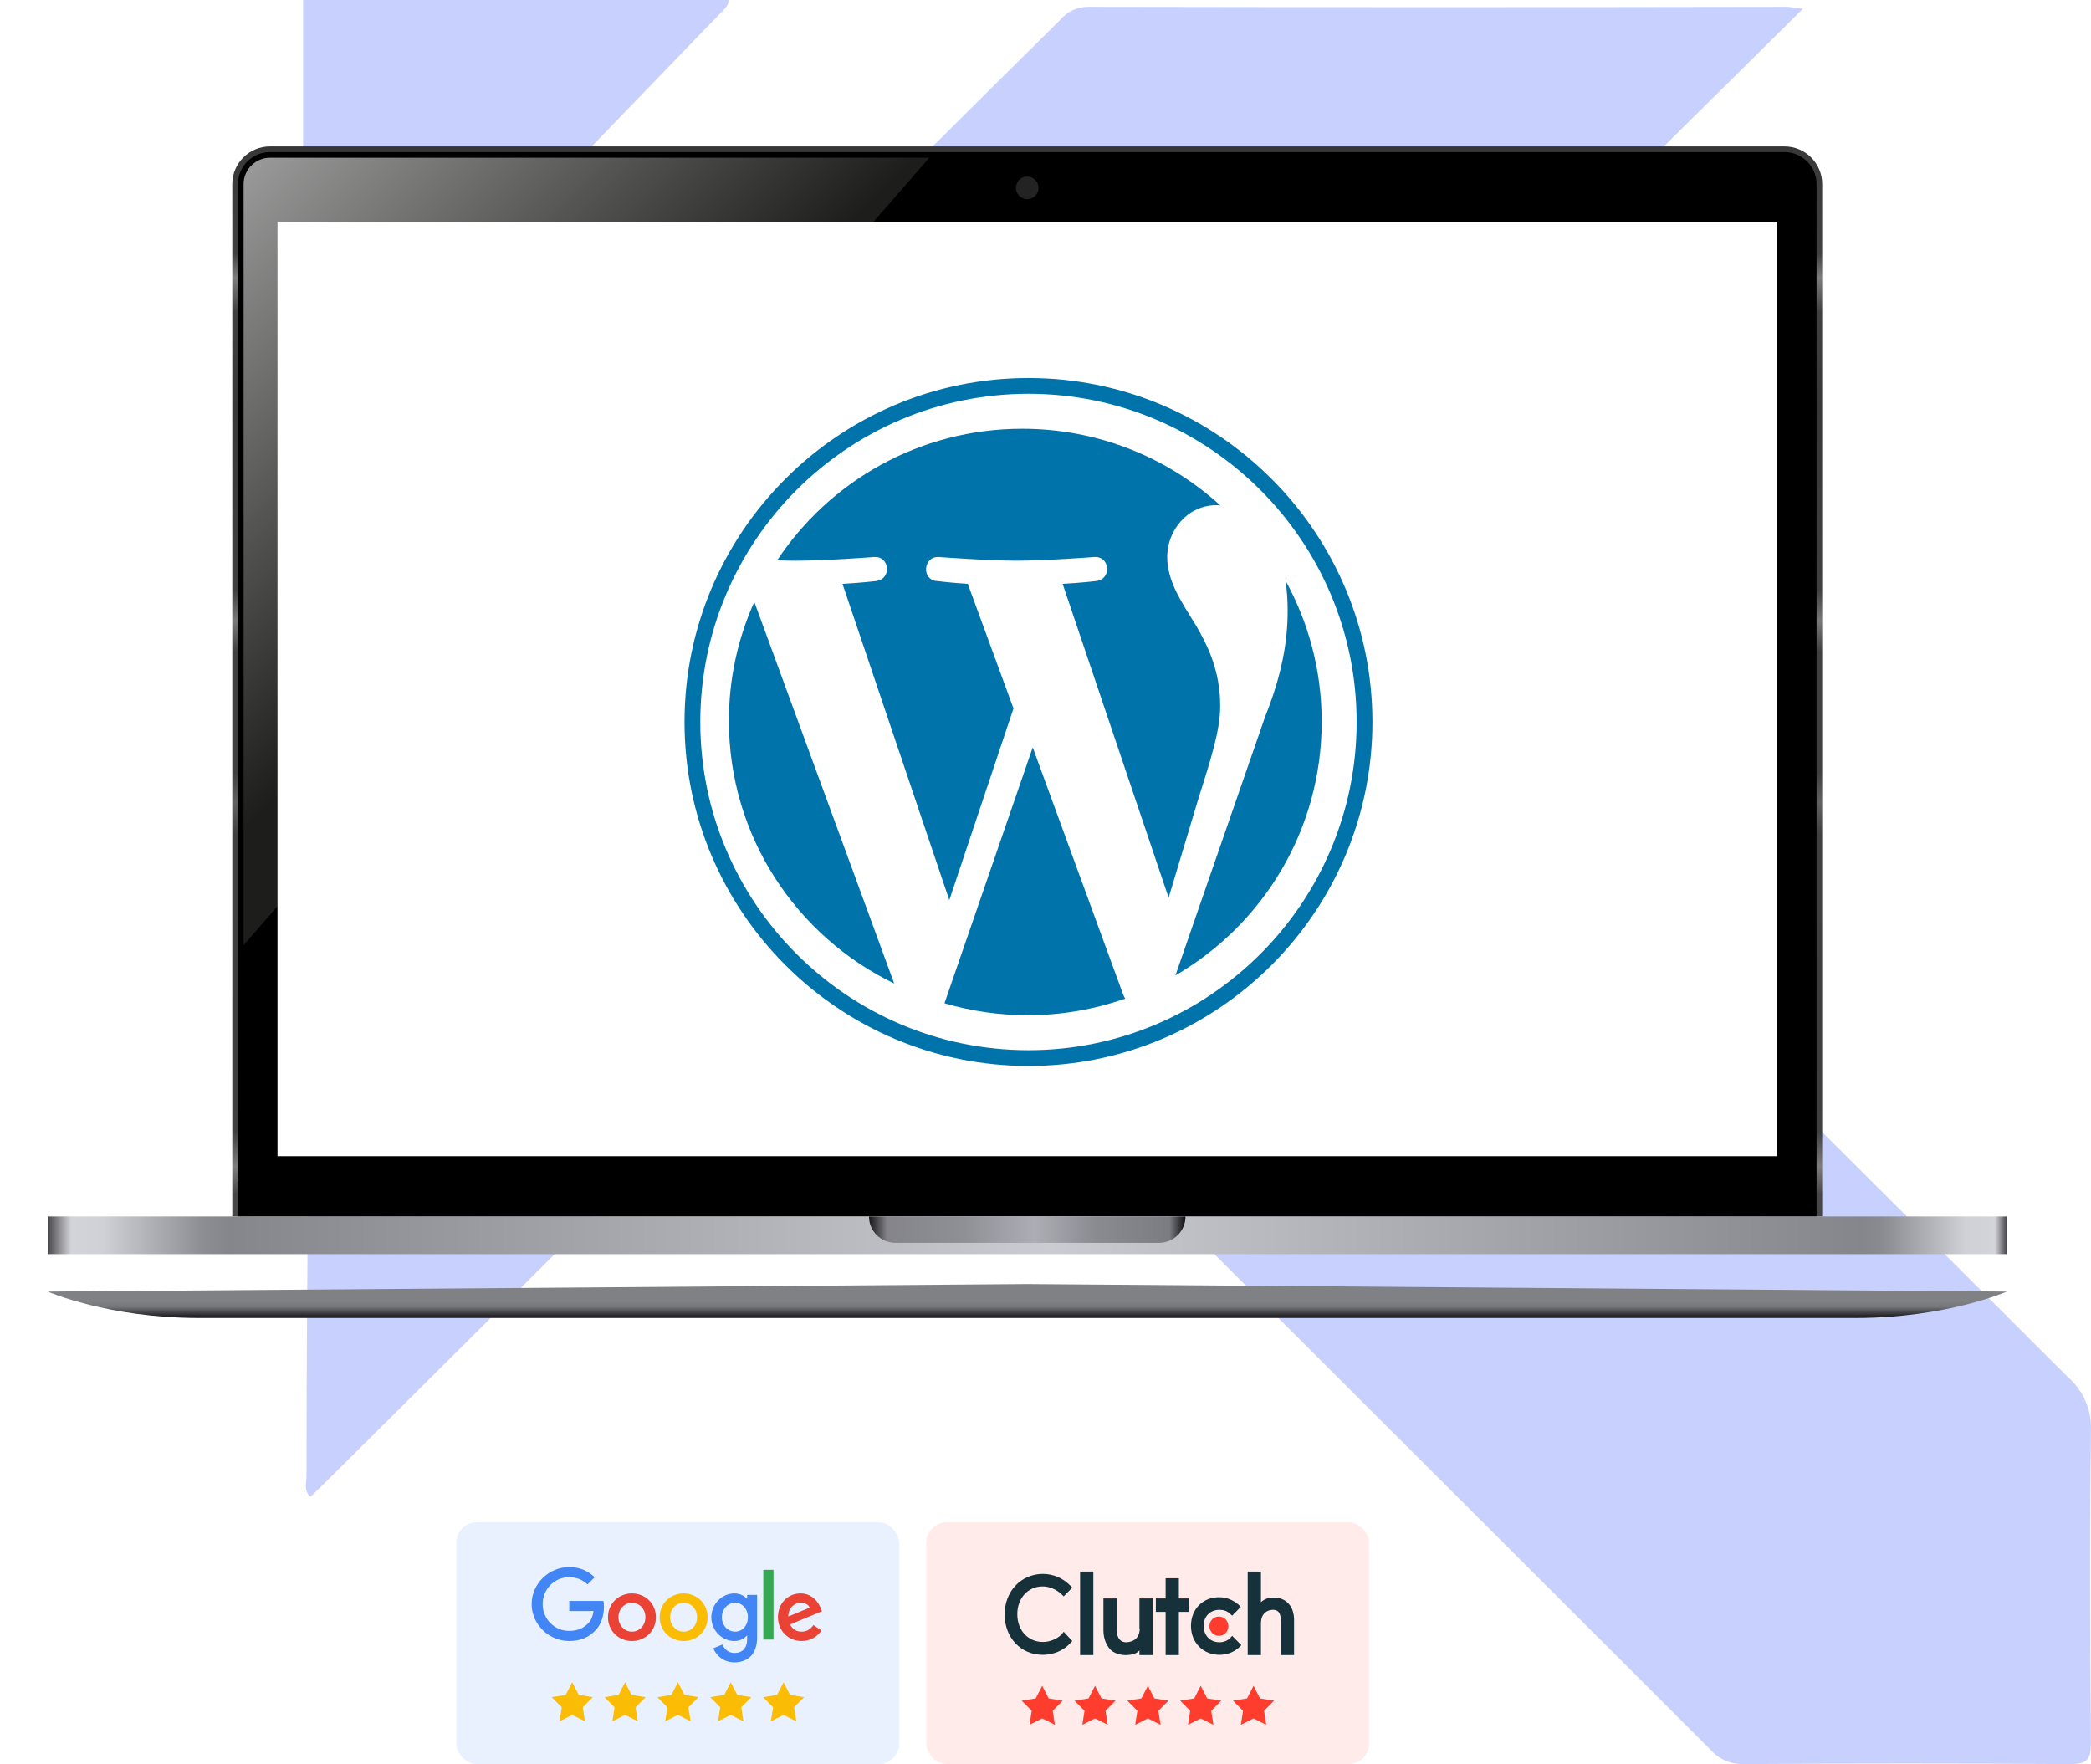
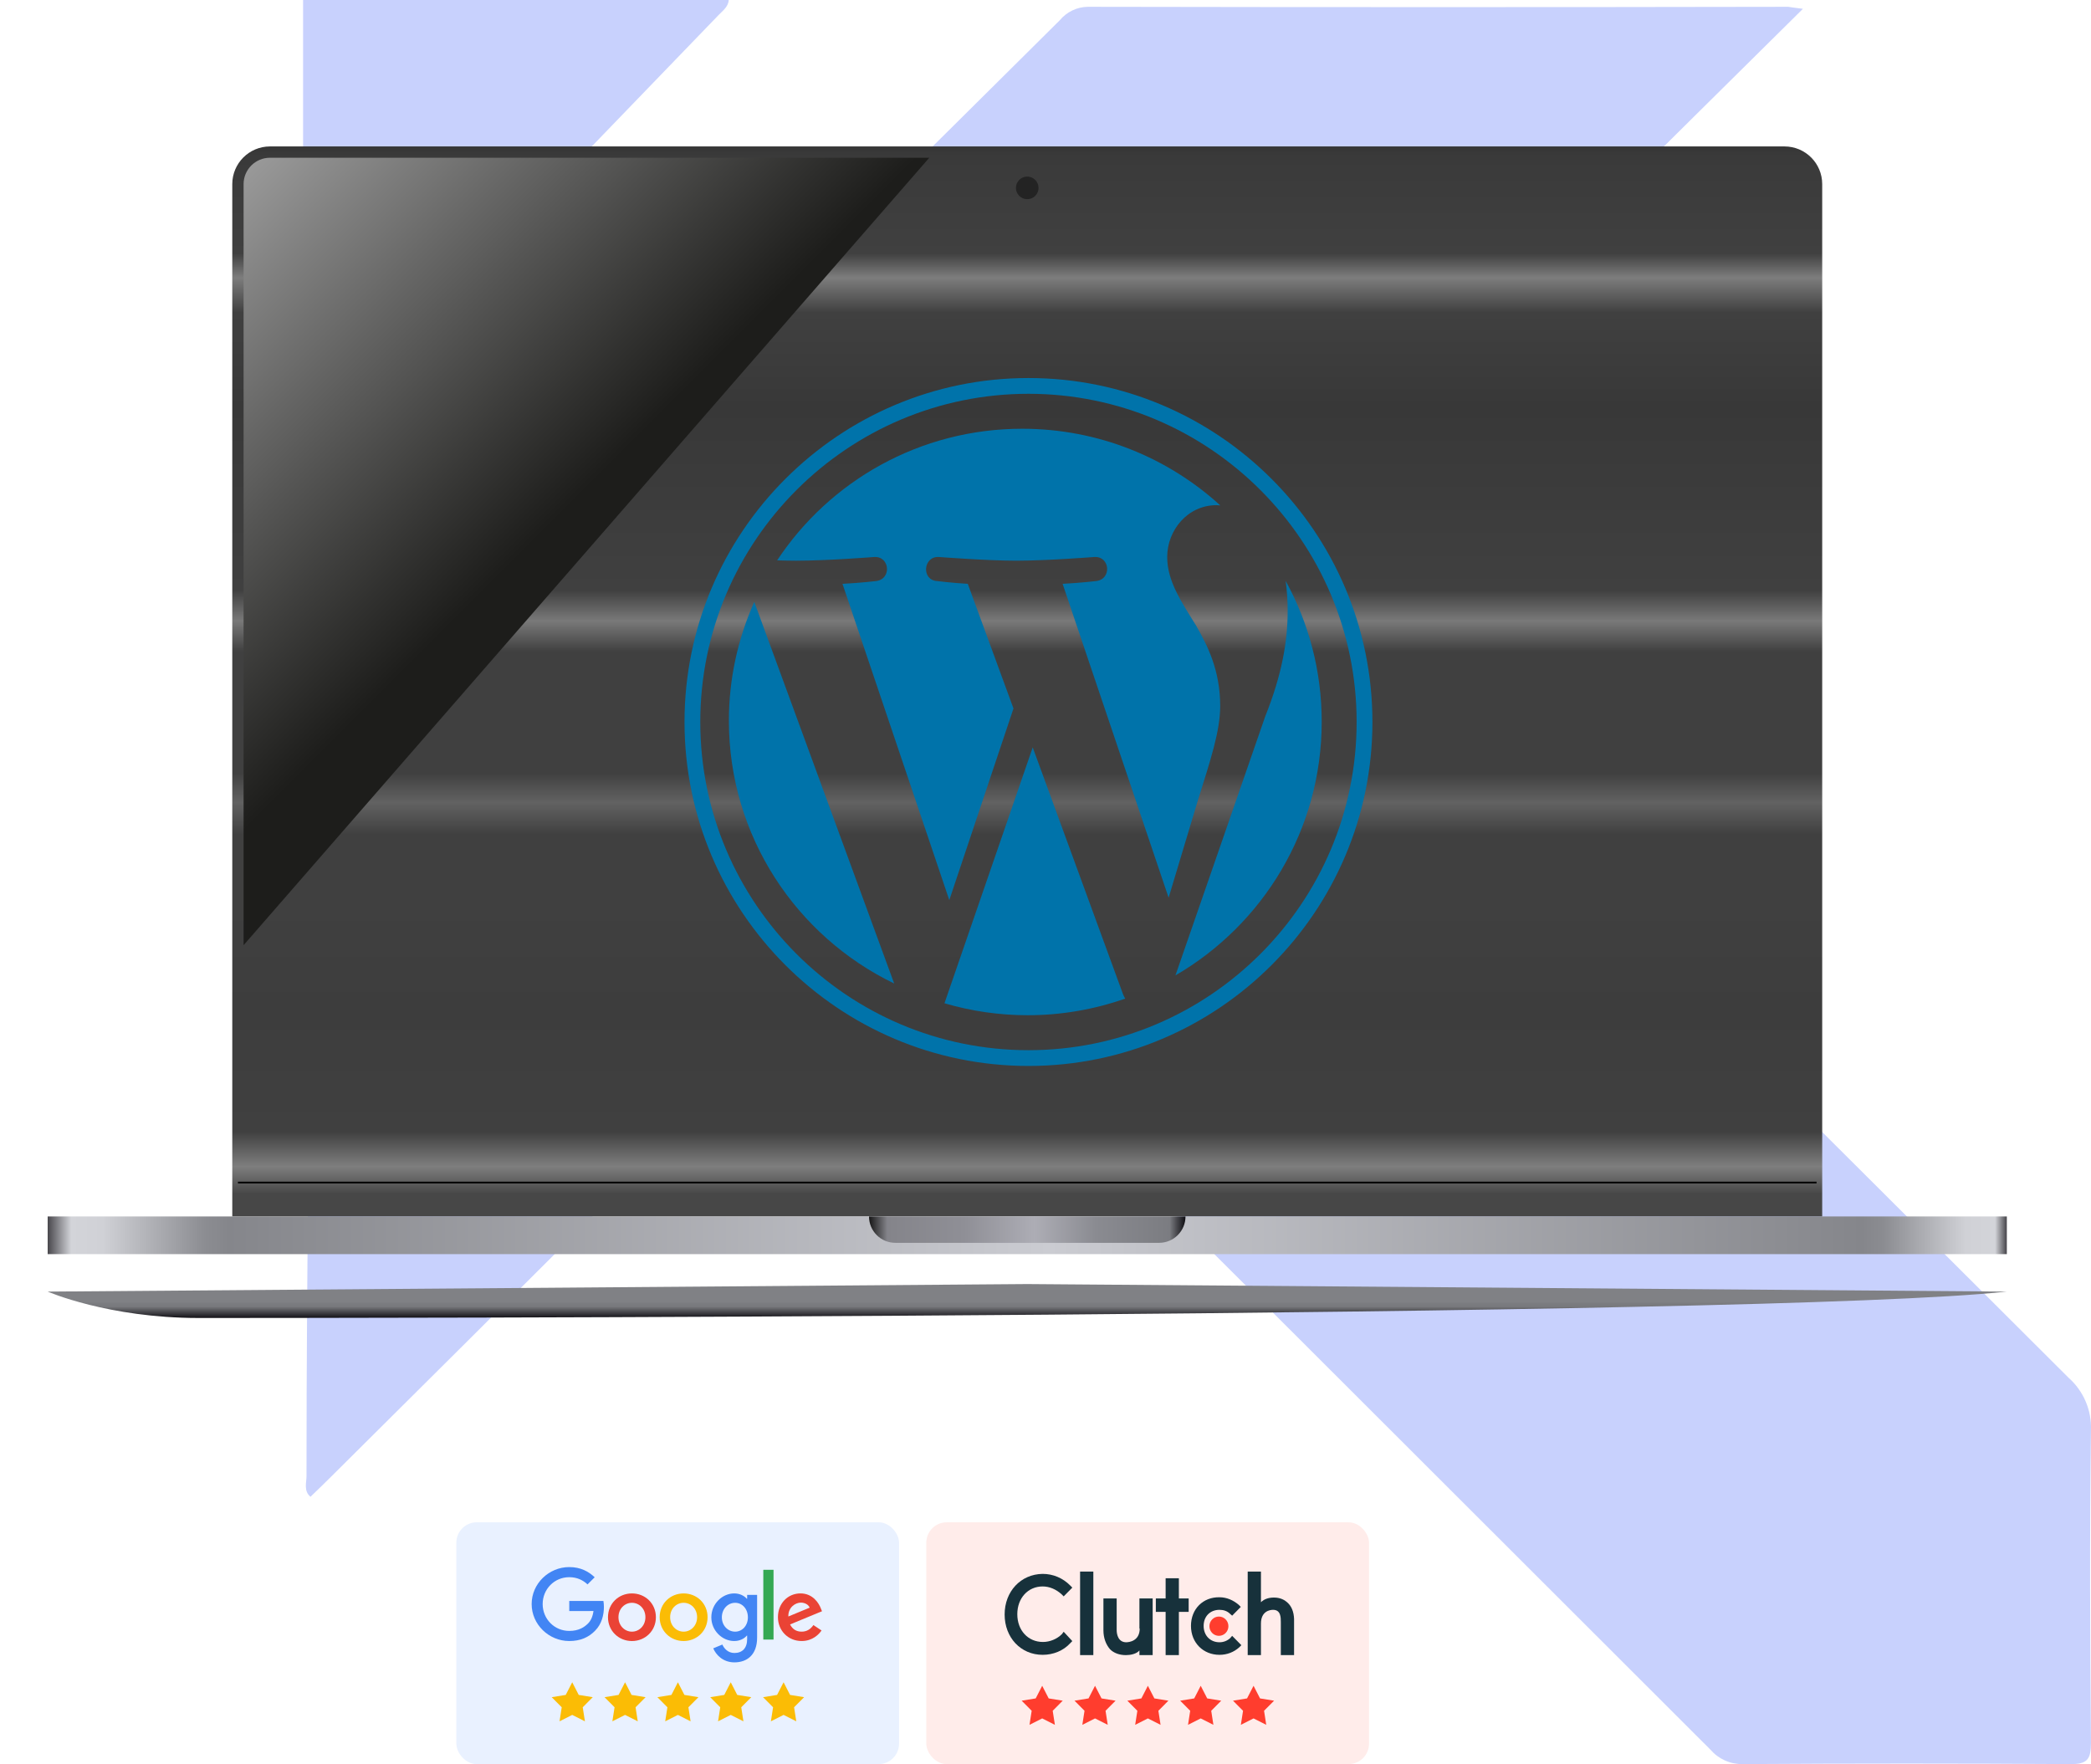
<svg xmlns="http://www.w3.org/2000/svg" width="614" height="518" viewBox="0 0 614 518" fill="none">
  <path d="M214 0C213.827 2.009 212.248 3.123 211.014 4.406C171.536 45.27 132.106 86.118 92.726 126.95C91.986 127.724 91.048 128.33 89 130V0H214Z" fill="#C8D1FD" />
  <path d="M529.415 2.586C507.424 24.279 486.727 44.874 465.884 65.518C434.412 96.849 403.087 128.303 371.468 159.489C367.485 163.417 367.216 165.394 371.468 169.518C450.165 247.766 528.804 326.103 607.386 404.53C609.561 406.447 611.282 408.823 612.423 411.487C613.564 414.15 614.097 417.033 613.984 419.928C613.593 450.552 613.715 481.176 613.984 511.8C613.984 516.436 613.007 518.047 608.022 517.998C575.914 517.787 543.815 517.787 511.724 517.998C509.928 518.03 508.148 517.666 506.509 516.932C504.871 516.198 503.414 515.112 502.243 513.752C423.254 434.821 344.247 355.922 265.225 277.056C260.998 272.834 258.823 272.176 254.18 276.812C202.053 329.227 149.746 381.479 97.26 433.568C95.696 435.13 92.811 437.938 91.174 439.5C89.122 437.865 89.999 435.228 89.999 433.568C89.999 366.399 91.175 298.578 91.175 231.376C91.089 229.585 91.399 227.797 92.083 226.14C92.768 224.482 93.809 222.996 95.134 221.786C148.141 168.737 201.173 115.647 254.229 62.516C273.166 43.605 292.25 24.816 311.211 5.929C312.216 4.716 313.473 3.736 314.895 3.058C316.317 2.379 317.87 2.018 319.446 2C387.994 2.13 456.542 2.13 525.09 2C525.945 2.098 526.825 2.293 529.415 2.586Z" fill="#C8D1FD" />
  <g filter="url(#filter0_d_2148_305)">
-     <path d="M589.282 368.256C589.282 368.256 571.581 376 545.03 376C518.478 376 84.804 376 58.252 376C31.701 376 14 368.256 14 368.256L301.641 366.043L589.282 368.256Z" fill="url(#paint0_linear_2148_305)" />
+     <path d="M589.282 368.256C518.478 376 84.804 376 58.252 376C31.701 376 14 368.256 14 368.256L301.641 366.043L589.282 368.256Z" fill="url(#paint0_linear_2148_305)" />
  </g>
  <path d="M535.071 357.193H68.207V54.063C68.207 47.953 73.16 43 79.27 43H524.008C530.118 43 535.071 47.953 535.071 54.063V357.193Z" fill="url(#paint1_linear_2148_305)" />
-   <path d="M69.867 357.193V54.064C69.867 48.879 74.086 44.66 79.271 44.66H524.008C529.194 44.66 533.412 48.879 533.412 54.064V357.193H69.867Z" fill="black" />
  <path d="M589.282 357.193H14V368.256H589.282V357.193Z" fill="url(#paint2_linear_2148_305)" />
  <path d="M340.362 364.938H262.92C258.643 364.938 255.176 361.47 255.176 357.193H348.106C348.106 361.47 344.639 364.938 340.362 364.938Z" fill="url(#paint3_linear_2148_305)" />
  <path d="M533.412 347.236H69.867" stroke="black" stroke-width="0.5" stroke-miterlimit="10" />
  <path d="M272.876 46.318L71.527 277.538V54.062C71.527 49.792 75.001 46.318 79.272 46.318H272.876Z" fill="url(#paint4_linear_2148_305)" />
-   <path d="M521.797 65.127H81.484V339.492H521.797V65.127Z" fill="white" />
  <path d="M301.639 58.487C303.472 58.487 304.958 57.002 304.958 55.169C304.958 53.336 303.472 51.85 301.639 51.85C299.806 51.85 298.32 53.336 298.32 55.169C298.32 57.002 299.806 58.487 301.639 58.487Z" fill="#232323" />
  <g filter="url(#filter1_d_2148_305)">
    <path d="M214.031 207.631C214.031 241.569 233.843 270.899 262.571 284.798L221.488 172.738C216.564 183.717 214.023 195.608 214.031 207.631ZM358.299 203.305C358.299 192.709 354.476 185.371 351.197 179.659C346.83 172.596 342.738 166.615 342.738 159.553C342.738 151.671 348.743 144.334 357.201 144.334C357.583 144.334 357.944 144.381 358.317 144.402C342.994 130.427 322.58 121.895 300.157 121.895C270.069 121.895 243.597 137.263 228.198 160.541C230.218 160.601 232.122 160.644 233.74 160.644C242.748 160.644 256.693 159.555 256.693 159.555C261.335 159.283 261.884 166.071 257.245 166.618C257.245 166.618 252.58 167.165 247.388 167.436L278.751 260.307L297.599 204.032L284.18 167.433C279.543 167.162 275.149 166.615 275.149 166.615C270.508 166.344 271.052 159.28 275.693 159.553C275.693 159.553 289.916 160.64 298.379 160.64C307.386 160.64 321.332 159.553 321.332 159.553C325.978 159.28 326.524 166.068 321.884 166.615C321.884 166.615 317.209 167.162 312.027 167.433L343.152 259.6L351.742 231.023C355.466 219.163 358.299 210.645 358.299 203.305Z" fill="#0073AA" />
  </g>
  <g filter="url(#filter2_d_2148_305)">
    <path d="M303.248 215.46L277.332 290.595C285.256 292.923 293.473 294.106 301.733 294.106C311.502 294.109 321.201 292.457 330.416 289.221C330.176 288.844 329.971 288.446 329.802 288.033L303.248 215.46ZM377.525 166.576C377.917 169.513 378.111 172.474 378.107 175.437C378.107 184.182 376.469 194.013 371.538 206.305L345.154 282.413C370.834 267.473 388.106 239.717 388.106 207.924C388.107 192.94 384.272 178.85 377.525 166.576Z" fill="#0073AA" />
  </g>
  <g filter="url(#filter3_d_2148_305)">
    <path d="M301.998 107C246.309 107 201 152.307 201 207.997C201 263.695 246.309 309 301.998 309C357.684 309 403 263.695 403 207.997C402.998 152.307 357.684 107 301.998 107ZM301.998 304.371C248.862 304.371 205.631 261.137 205.631 207.997C205.631 154.861 248.861 111.631 301.998 111.631C355.131 111.631 398.359 154.861 398.359 207.997C398.359 261.137 355.131 304.371 301.998 304.371Z" fill="#0073AA" />
  </g>
  <rect x="272" y="447" width="130" height="71" rx="6" fill="#FFECEA" />
  <rect x="134" y="447" width="130" height="71" rx="6" fill="#E9F1FF" />
  <path d="M168.029 493.971L169.936 497.684L174.057 498.351L171.115 501.312L171.755 505.437L168.029 503.555L164.303 505.437L164.942 501.312L162 498.351L166.121 497.684L168.029 493.971Z" fill="#FBBC05" />
  <path d="M183.544 493.971L185.452 497.684L189.573 498.351L186.631 501.312L187.27 505.437L183.544 503.555L179.818 505.437L180.458 501.312L177.516 498.351L181.637 497.684L183.544 493.971Z" fill="#FBBC05" />
  <path d="M199.06 493.971L200.967 497.684L205.088 498.351L202.146 501.312L202.786 505.437L199.06 503.555L195.334 505.437L195.974 501.312L193.031 498.351L197.153 497.684L199.06 493.971Z" fill="#FBBC05" />
  <path d="M214.575 493.971L216.483 497.684L220.604 498.351L217.662 501.312L218.301 505.437L214.575 503.555L210.85 505.437L211.489 501.312L208.547 498.351L212.668 497.684L214.575 493.971Z" fill="#FBBC05" />
  <path d="M230.091 493.971L231.998 497.684L236.12 498.351L233.177 501.312L233.817 505.437L230.091 503.555L226.365 505.437L227.005 501.312L224.062 498.351L228.184 497.684L230.091 493.971Z" fill="#FBBC05" />
  <g clip-path="url(#clip0_2148_305)">
    <path d="M192.597 474.872C192.597 478.898 189.439 481.864 185.562 481.864C181.686 481.864 178.527 478.898 178.527 474.872C178.527 470.819 181.686 467.881 185.562 467.881C189.439 467.881 192.597 470.819 192.597 474.872ZM189.518 474.872C189.518 472.357 187.687 470.636 185.562 470.636C183.438 470.636 181.607 472.357 181.607 474.872C181.607 477.363 183.438 479.109 185.562 479.109C187.687 479.109 189.518 477.359 189.518 474.872Z" fill="#EA4335" />
    <path d="M207.773 474.872C207.773 478.898 204.614 481.864 200.738 481.864C196.862 481.864 193.703 478.898 193.703 474.872C193.703 470.822 196.862 467.881 200.738 467.881C204.614 467.881 207.773 470.819 207.773 474.872ZM204.693 474.872C204.693 472.357 202.863 470.636 200.738 470.636C198.613 470.636 196.783 472.357 196.783 474.872C196.783 477.363 198.613 479.109 200.738 479.109C202.863 479.109 204.693 477.359 204.693 474.872Z" fill="#FBBC05" />
    <path d="M222.319 468.303V480.855C222.319 486.018 219.265 488.127 215.654 488.127C212.255 488.127 210.209 485.861 209.438 484.007L212.119 482.895C212.596 484.033 213.766 485.375 215.651 485.375C217.962 485.375 219.394 483.954 219.394 481.278V480.272H219.287C218.597 481.12 217.269 481.861 215.594 481.861C212.087 481.861 208.875 478.816 208.875 474.898C208.875 470.951 212.087 467.881 215.594 467.881C217.266 467.881 218.594 468.622 219.287 469.444H219.394V468.306H222.319V468.303ZM219.612 474.898C219.612 472.436 217.965 470.636 215.869 470.636C213.744 470.636 211.964 472.436 211.964 474.898C211.964 477.334 213.744 479.109 215.869 479.109C217.965 479.109 219.612 477.334 219.612 474.898Z" fill="#4285F4" />
    <path d="M227.14 460.945V481.434H224.137V460.945H227.14Z" fill="#34A853" />
    <path d="M238.845 477.173L241.236 478.761C240.464 479.899 238.605 481.86 235.393 481.86C231.409 481.86 228.434 478.79 228.434 474.868C228.434 470.711 231.434 467.877 235.048 467.877C238.687 467.877 240.467 470.764 241.049 472.325L241.368 473.119L231.994 476.99C232.711 478.393 233.828 479.108 235.393 479.108C236.961 479.108 238.049 478.339 238.845 477.173ZM231.488 474.657L237.754 472.063C237.41 471.19 236.373 470.582 235.152 470.582C233.587 470.582 231.409 471.959 231.488 474.657Z" fill="#EA4335" />
    <path d="M167.157 473.053V470.087H177.183C177.281 470.604 177.332 471.216 177.332 471.878C177.332 474.103 176.722 476.855 174.755 478.816C172.842 480.801 170.398 481.861 167.16 481.861C161.159 481.861 156.113 476.987 156.113 471.005C156.113 465.022 161.159 460.148 167.16 460.148C170.48 460.148 172.845 461.447 174.622 463.14L172.523 465.233C171.249 464.041 169.522 463.115 167.157 463.115C162.775 463.115 159.348 466.636 159.348 471.005C159.348 475.373 162.775 478.894 167.157 478.894C170 478.894 171.619 477.756 172.656 476.723C173.497 475.884 174.05 474.686 174.268 473.05L167.157 473.053Z" fill="#4285F4" />
  </g>
  <g clip-path="url(#clip1_2148_305)">
    <path d="M321.046 461.459H317.156V486H321.046V461.459Z" fill="#17313B" />
    <path d="M334.663 478.192C334.663 481.881 331.534 482.225 330.689 482.225C328.405 482.225 327.898 479.994 327.898 478.621V469.354H324.008V478.707C324.008 481.023 324.769 482.911 325.953 484.284C327.052 485.4 328.744 486 330.604 486C331.958 486 333.733 485.657 334.579 484.627V486H338.469V469.354H334.579V478.192H334.663H334.663Z" fill="#17313B" />
    <path d="M346.164 463.432H342.274V469.352H339.398V473.3H342.274V485.999H346.164V473.3H349.039V469.352H346.164V463.432Z" fill="#17313B" />
    <path d="M361.216 481.023C360.371 481.795 359.271 482.224 358.087 482.224C355.381 482.224 353.436 480.251 353.436 477.419C353.436 474.587 355.381 472.699 358.087 472.699C359.271 472.699 360.371 473.043 361.216 473.901L361.808 474.415L364.345 471.841L363.753 471.24C362.146 469.868 360.201 469.009 358.087 469.009C353.267 468.924 349.715 472.442 349.715 477.419C349.715 482.396 353.351 485.914 358.087 485.914C360.286 485.914 362.315 485.141 363.922 483.683L364.514 483.082L361.808 480.336L361.216 481.023V481.023Z" fill="#17313B" />
    <path d="M378.299 470.812C377.2 469.697 375.847 469.096 374.071 469.096C372.718 469.096 371.28 469.439 370.265 470.469V461.459H366.375V486H370.265V476.733C370.265 473.043 372.971 472.7 373.817 472.7C376.1 472.7 376.1 474.931 376.1 476.304V486H379.99V476.218C380.075 474.073 379.567 472.099 378.299 470.812L378.299 470.812Z" fill="#17313B" />
    <path d="M357.92 480.337C359.461 480.337 360.71 479.069 360.71 477.506C360.71 475.942 359.461 474.674 357.92 474.674C356.378 474.674 355.129 475.942 355.129 477.506C355.129 479.069 356.378 480.337 357.92 480.337Z" fill="#FF3D2E" />
    <path d="M311.829 479.821C310.392 481.28 308.277 482.138 306.248 482.138C301.85 482.138 298.721 478.706 298.721 473.986C298.721 469.267 301.85 465.834 306.163 465.834C308.193 465.834 310.138 466.692 311.745 468.151L312.336 468.752L314.874 466.177L314.282 465.577C312.083 463.346 309.207 462.145 306.163 462.145C299.736 462.23 295 467.293 295 474.072C295 480.851 299.736 485.913 306.163 485.913C309.292 485.913 312.252 484.712 314.282 482.481L314.874 481.881L312.336 479.135L311.829 479.821Z" fill="#17313B" />
  </g>
  <path d="M306.029 495L307.936 498.713L312.057 499.38L309.115 502.342L309.755 506.467L306.029 504.584L302.303 506.467L302.942 502.342L300 499.38L304.121 498.713L306.029 495Z" fill="#FF3D2E" />
  <path d="M321.544 495L323.452 498.713L327.573 499.38L324.631 502.342L325.27 506.467L321.544 504.584L317.818 506.467L318.458 502.342L315.516 499.38L319.637 498.713L321.544 495Z" fill="#FF3D2E" />
  <path d="M337.06 495L338.967 498.713L343.088 499.38L340.146 502.342L340.786 506.467L337.06 504.584L333.334 506.467L333.974 502.342L331.031 499.38L335.153 498.713L337.06 495Z" fill="#FF3D2E" />
  <path d="M352.575 495L354.483 498.713L358.604 499.38L355.662 502.342L356.301 506.467L352.575 504.584L348.85 506.467L349.489 502.342L346.547 499.38L350.668 498.713L352.575 495Z" fill="#FF3D2E" />
  <path d="M368.091 495L369.998 498.713L374.12 499.38L371.177 502.342L371.817 506.467L368.091 504.584L364.365 506.467L365.005 502.342L362.062 499.38L366.184 498.713L368.091 495Z" fill="#FF3D2E" />
  <defs>
    <filter id="filter0_d_2148_305" x="0" y="363.043" width="603.281" height="37.957" filterUnits="userSpaceOnUse" color-interpolation-filters="sRGB">
      <feFlood flood-opacity="0" result="BackgroundImageFix" />
      <feColorMatrix in="SourceAlpha" type="matrix" values="0 0 0 0 0 0 0 0 0 0 0 0 0 0 0 0 0 0 127 0" result="hardAlpha" />
      <feOffset dy="11" />
      <feGaussianBlur stdDeviation="7" />
      <feComposite in2="hardAlpha" operator="out" />
      <feColorMatrix type="matrix" values="0 0 0 0 0 0 0 0 0 0 0 0 0 0 0 0 0 0 0.35 0" />
      <feBlend mode="normal" in2="BackgroundImageFix" result="effect1_dropShadow_2148_305" />
      <feBlend mode="normal" in="SourceGraphic" in2="effect1_dropShadow_2148_305" result="shape" />
    </filter>
    <filter id="filter1_d_2148_305" x="210.031" y="121.895" width="152.285" height="170.902" filterUnits="userSpaceOnUse" color-interpolation-filters="sRGB">
      <feFlood flood-opacity="0" result="BackgroundImageFix" />
      <feColorMatrix in="SourceAlpha" type="matrix" values="0 0 0 0 0 0 0 0 0 0 0 0 0 0 0 0 0 0 127 0" result="hardAlpha" />
      <feOffset dy="4" />
      <feGaussianBlur stdDeviation="2" />
      <feComposite in2="hardAlpha" operator="out" />
      <feColorMatrix type="matrix" values="0 0 0 0 0 0 0 0 0 0 0 0 0 0 0 0 0 0 0.25 0" />
      <feBlend mode="normal" in2="BackgroundImageFix" result="effect1_dropShadow_2148_305" />
      <feBlend mode="normal" in="SourceGraphic" in2="effect1_dropShadow_2148_305" result="shape" />
    </filter>
    <filter id="filter2_d_2148_305" x="273.332" y="166.576" width="118.773" height="135.529" filterUnits="userSpaceOnUse" color-interpolation-filters="sRGB">
      <feFlood flood-opacity="0" result="BackgroundImageFix" />
      <feColorMatrix in="SourceAlpha" type="matrix" values="0 0 0 0 0 0 0 0 0 0 0 0 0 0 0 0 0 0 127 0" result="hardAlpha" />
      <feOffset dy="4" />
      <feGaussianBlur stdDeviation="2" />
      <feComposite in2="hardAlpha" operator="out" />
      <feColorMatrix type="matrix" values="0 0 0 0 0 0 0 0 0 0 0 0 0 0 0 0 0 0 0.25 0" />
      <feBlend mode="normal" in2="BackgroundImageFix" result="effect1_dropShadow_2148_305" />
      <feBlend mode="normal" in="SourceGraphic" in2="effect1_dropShadow_2148_305" result="shape" />
    </filter>
    <filter id="filter3_d_2148_305" x="197" y="107" width="210" height="210" filterUnits="userSpaceOnUse" color-interpolation-filters="sRGB">
      <feFlood flood-opacity="0" result="BackgroundImageFix" />
      <feColorMatrix in="SourceAlpha" type="matrix" values="0 0 0 0 0 0 0 0 0 0 0 0 0 0 0 0 0 0 127 0" result="hardAlpha" />
      <feOffset dy="4" />
      <feGaussianBlur stdDeviation="2" />
      <feComposite in2="hardAlpha" operator="out" />
      <feColorMatrix type="matrix" values="0 0 0 0 0 0 0 0 0 0 0 0 0 0 0 0 0 0 0.25 0" />
      <feBlend mode="normal" in2="BackgroundImageFix" result="effect1_dropShadow_2148_305" />
      <feBlend mode="normal" in="SourceGraphic" in2="effect1_dropShadow_2148_305" result="shape" />
    </filter>
    <linearGradient id="paint0_linear_2148_305" x1="301.641" y1="368.27" x2="301.641" y2="376.196" gradientUnits="userSpaceOnUse">
      <stop offset="0.356" stop-color="#808185" />
      <stop offset="0.504" stop-color="#78797D" />
      <stop offset="0.544" stop-color="#7A7B7F" />
      <stop offset="1" stop-color="#0D0C11" />
    </linearGradient>
    <linearGradient id="paint1_linear_2148_305" x1="301.639" y1="43" x2="301.639" y2="364.053" gradientUnits="userSpaceOnUse">
      <stop offset="0" stop-color="#363636" />
      <stop offset="0.009" stop-color="#3A3A3A" />
      <stop offset="0.098" stop-color="#404040" />
      <stop offset="0.12" stop-color="#7D7D7D" />
      <stop offset="0.152" stop-color="#404040" />
      <stop offset="0.238" stop-color="#383838" />
      <stop offset="0.406" stop-color="#404040" />
      <stop offset="0.434" stop-color="#797979" />
      <stop offset="0.462" stop-color="#404040" />
      <stop offset="0.573" stop-color="#404040" />
      <stop offset="0.6" stop-color="#626262" />
      <stop offset="0.629" stop-color="#404040" />
      <stop offset="0.692" stop-color="#404040" />
      <stop offset="0.79" stop-color="#3D3D3D" />
      <stop offset="0.901" stop-color="#404040" />
      <stop offset="0.933" stop-color="#7E7E7E" />
      <stop offset="0.958" stop-color="#474747" />
    </linearGradient>
    <linearGradient id="paint2_linear_2148_305" x1="14" y1="362.725" x2="589.282" y2="362.725" gradientUnits="userSpaceOnUse">
      <stop stop-color="#49484D" />
      <stop offset="0.012" stop-color="#D3D4D9" />
      <stop offset="0.028" stop-color="#D0D1D6" />
      <stop offset="0.08" stop-color="#8C8D92" />
      <stop offset="0.092" stop-color="#85868B" />
      <stop offset="0.511" stop-color="#CBCCD2" />
      <stop offset="0.926" stop-color="#85868B" />
      <stop offset="0.937" stop-color="#8B8C91" />
      <stop offset="0.979" stop-color="#D0D1D6" />
      <stop offset="0.994" stop-color="#D3D4D9" />
      <stop offset="1" stop-color="#454449" />
    </linearGradient>
    <linearGradient id="paint3_linear_2148_305" x1="255.176" y1="361.065" x2="348.106" y2="361.065" gradientUnits="userSpaceOnUse">
      <stop stop-color="#161617" />
      <stop offset="0.058" stop-color="#84848A" />
      <stop offset="0.301" stop-color="#8F8F96" />
      <stop offset="0.524" stop-color="#ADADB5" />
      <stop offset="0.716" stop-color="#8A8B91" />
      <stop offset="0.95" stop-color="#7B7C81" />
      <stop offset="1" stop-color="#0D0C11" />
    </linearGradient>
    <linearGradient id="paint4_linear_2148_305" x1="62.222" y1="51.949" x2="162.972" y2="152.699" gradientUnits="userSpaceOnUse">
      <stop offset="0" stop-color="#9E9E9E" />
      <stop offset="1" stop-color="#1D1D1B" />
    </linearGradient>
    <clipPath id="clip0_2148_305">
      <rect width="86" height="29" fill="white" transform="translate(156 460)" />
    </clipPath>
    <clipPath id="clip1_2148_305">
      <rect width="85" height="26" fill="white" transform="translate(295 460)" />
    </clipPath>
  </defs>
</svg>